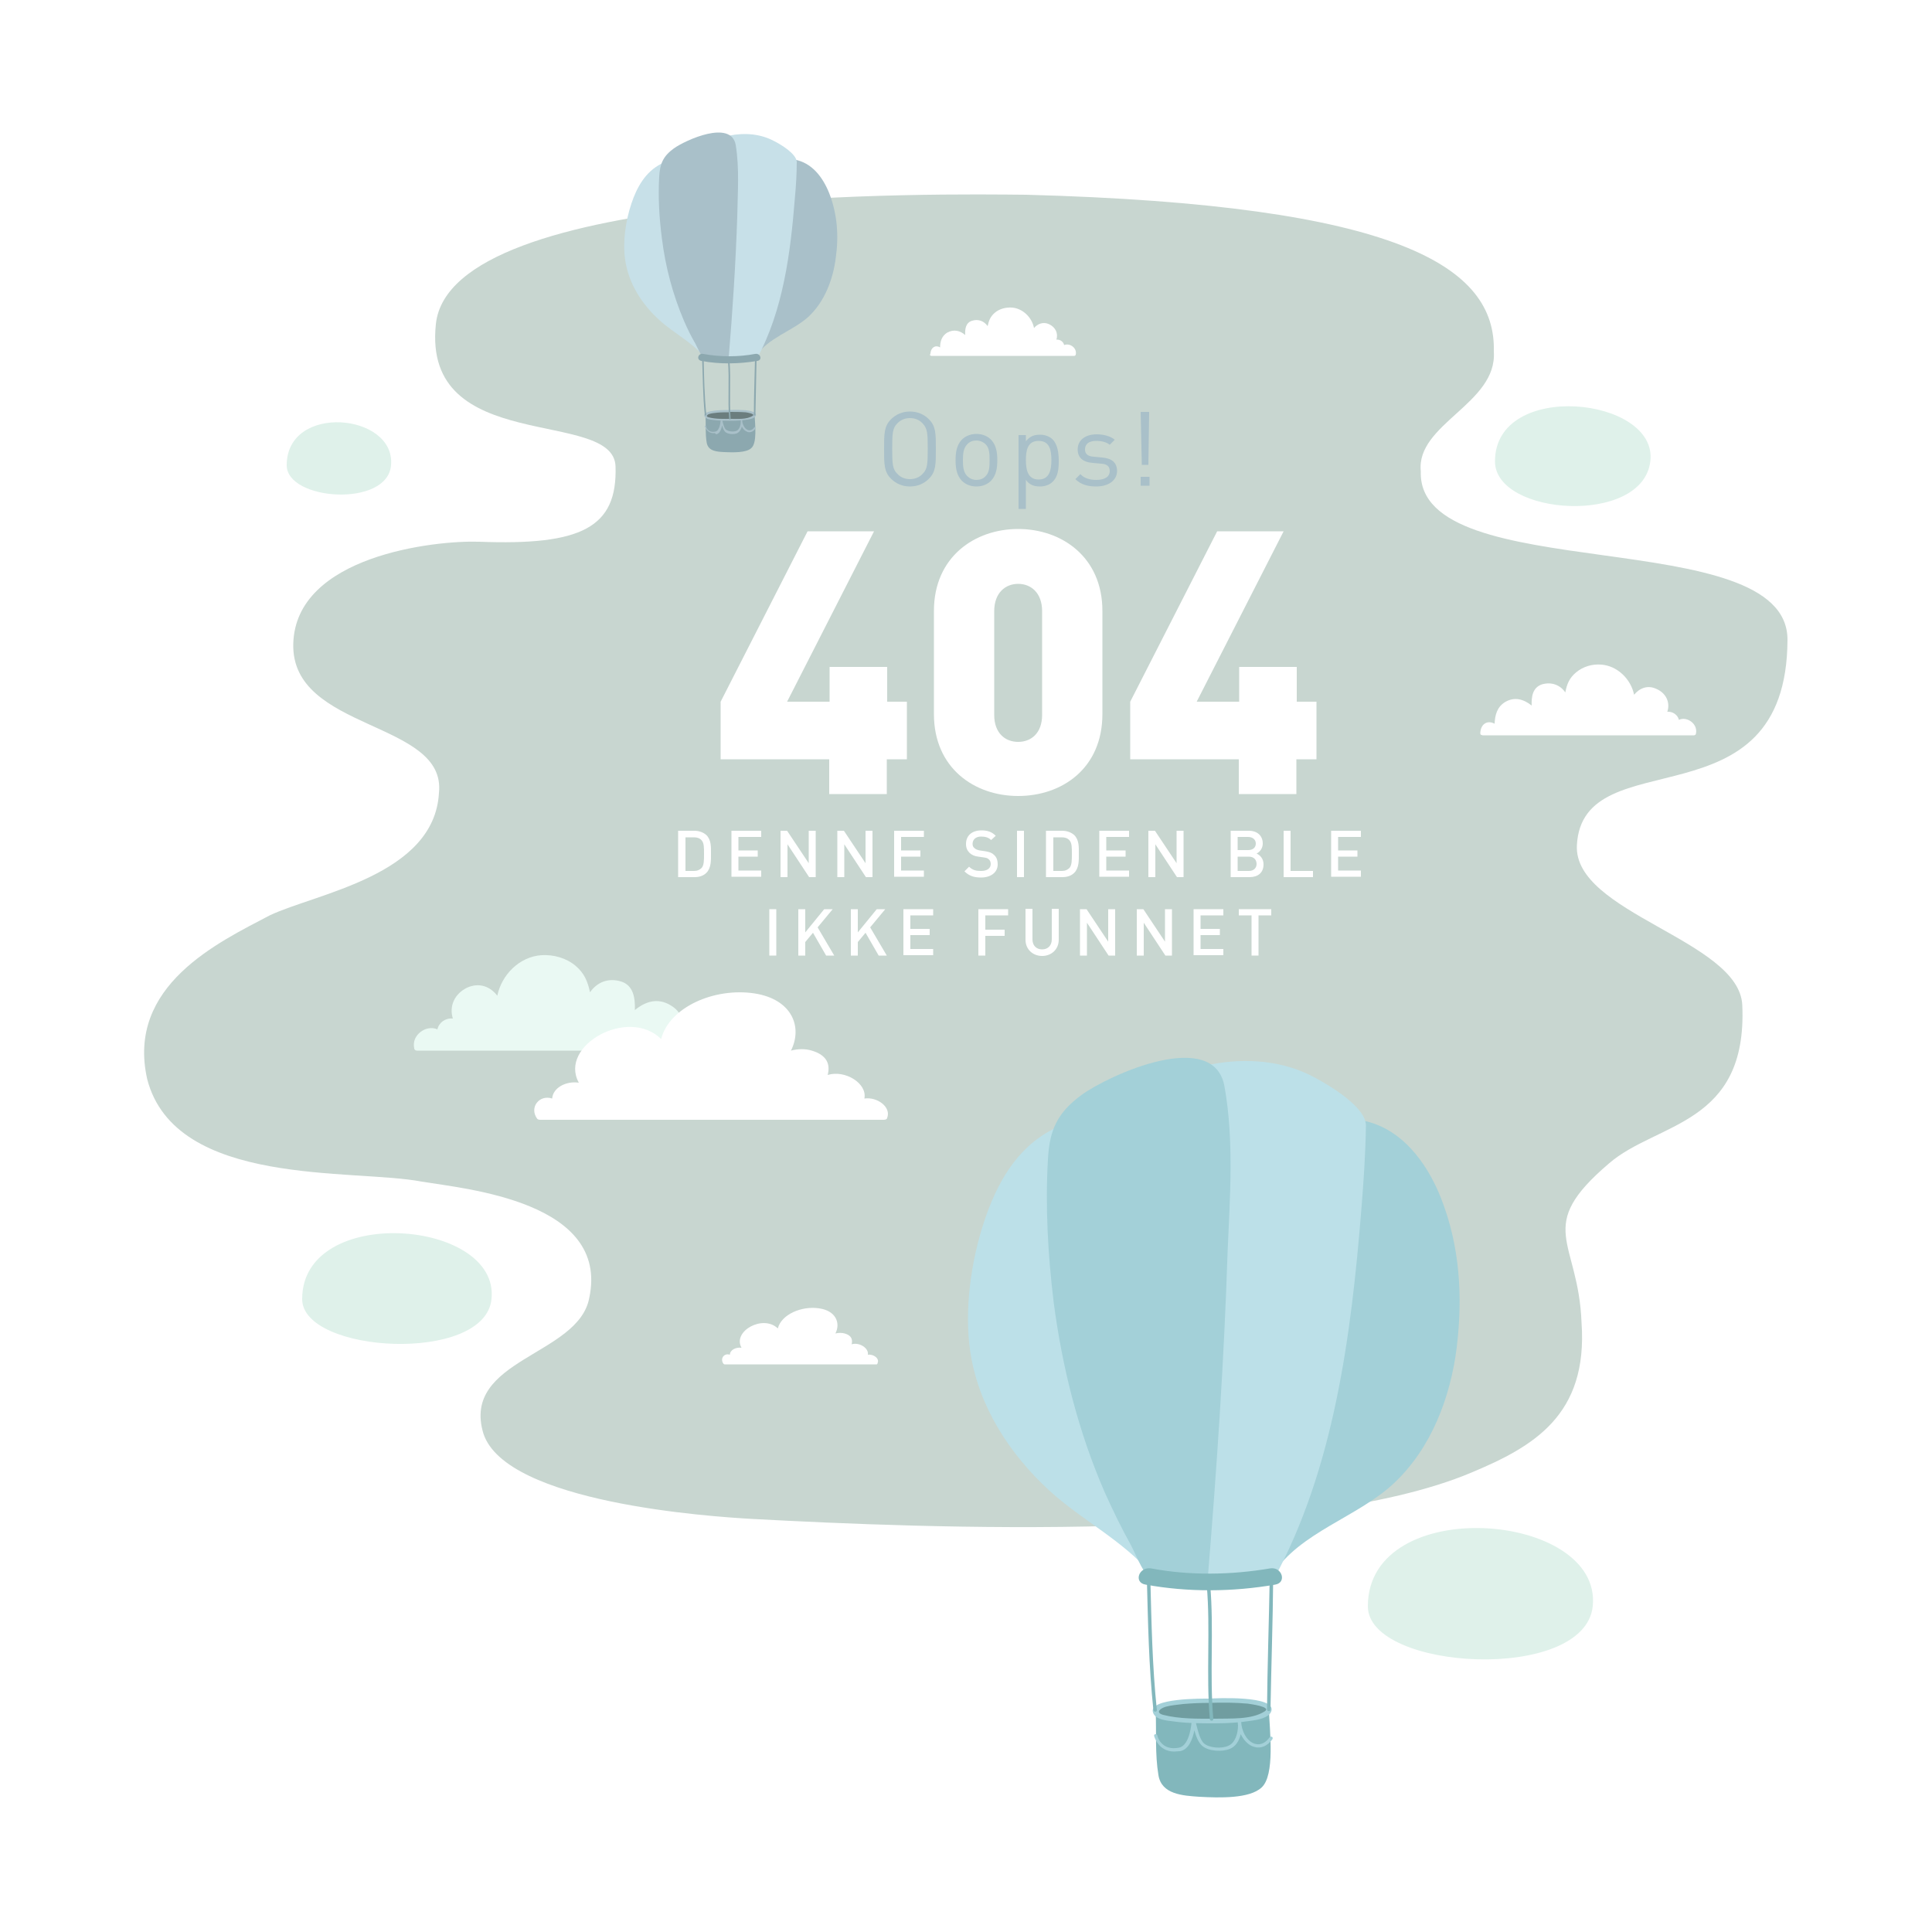
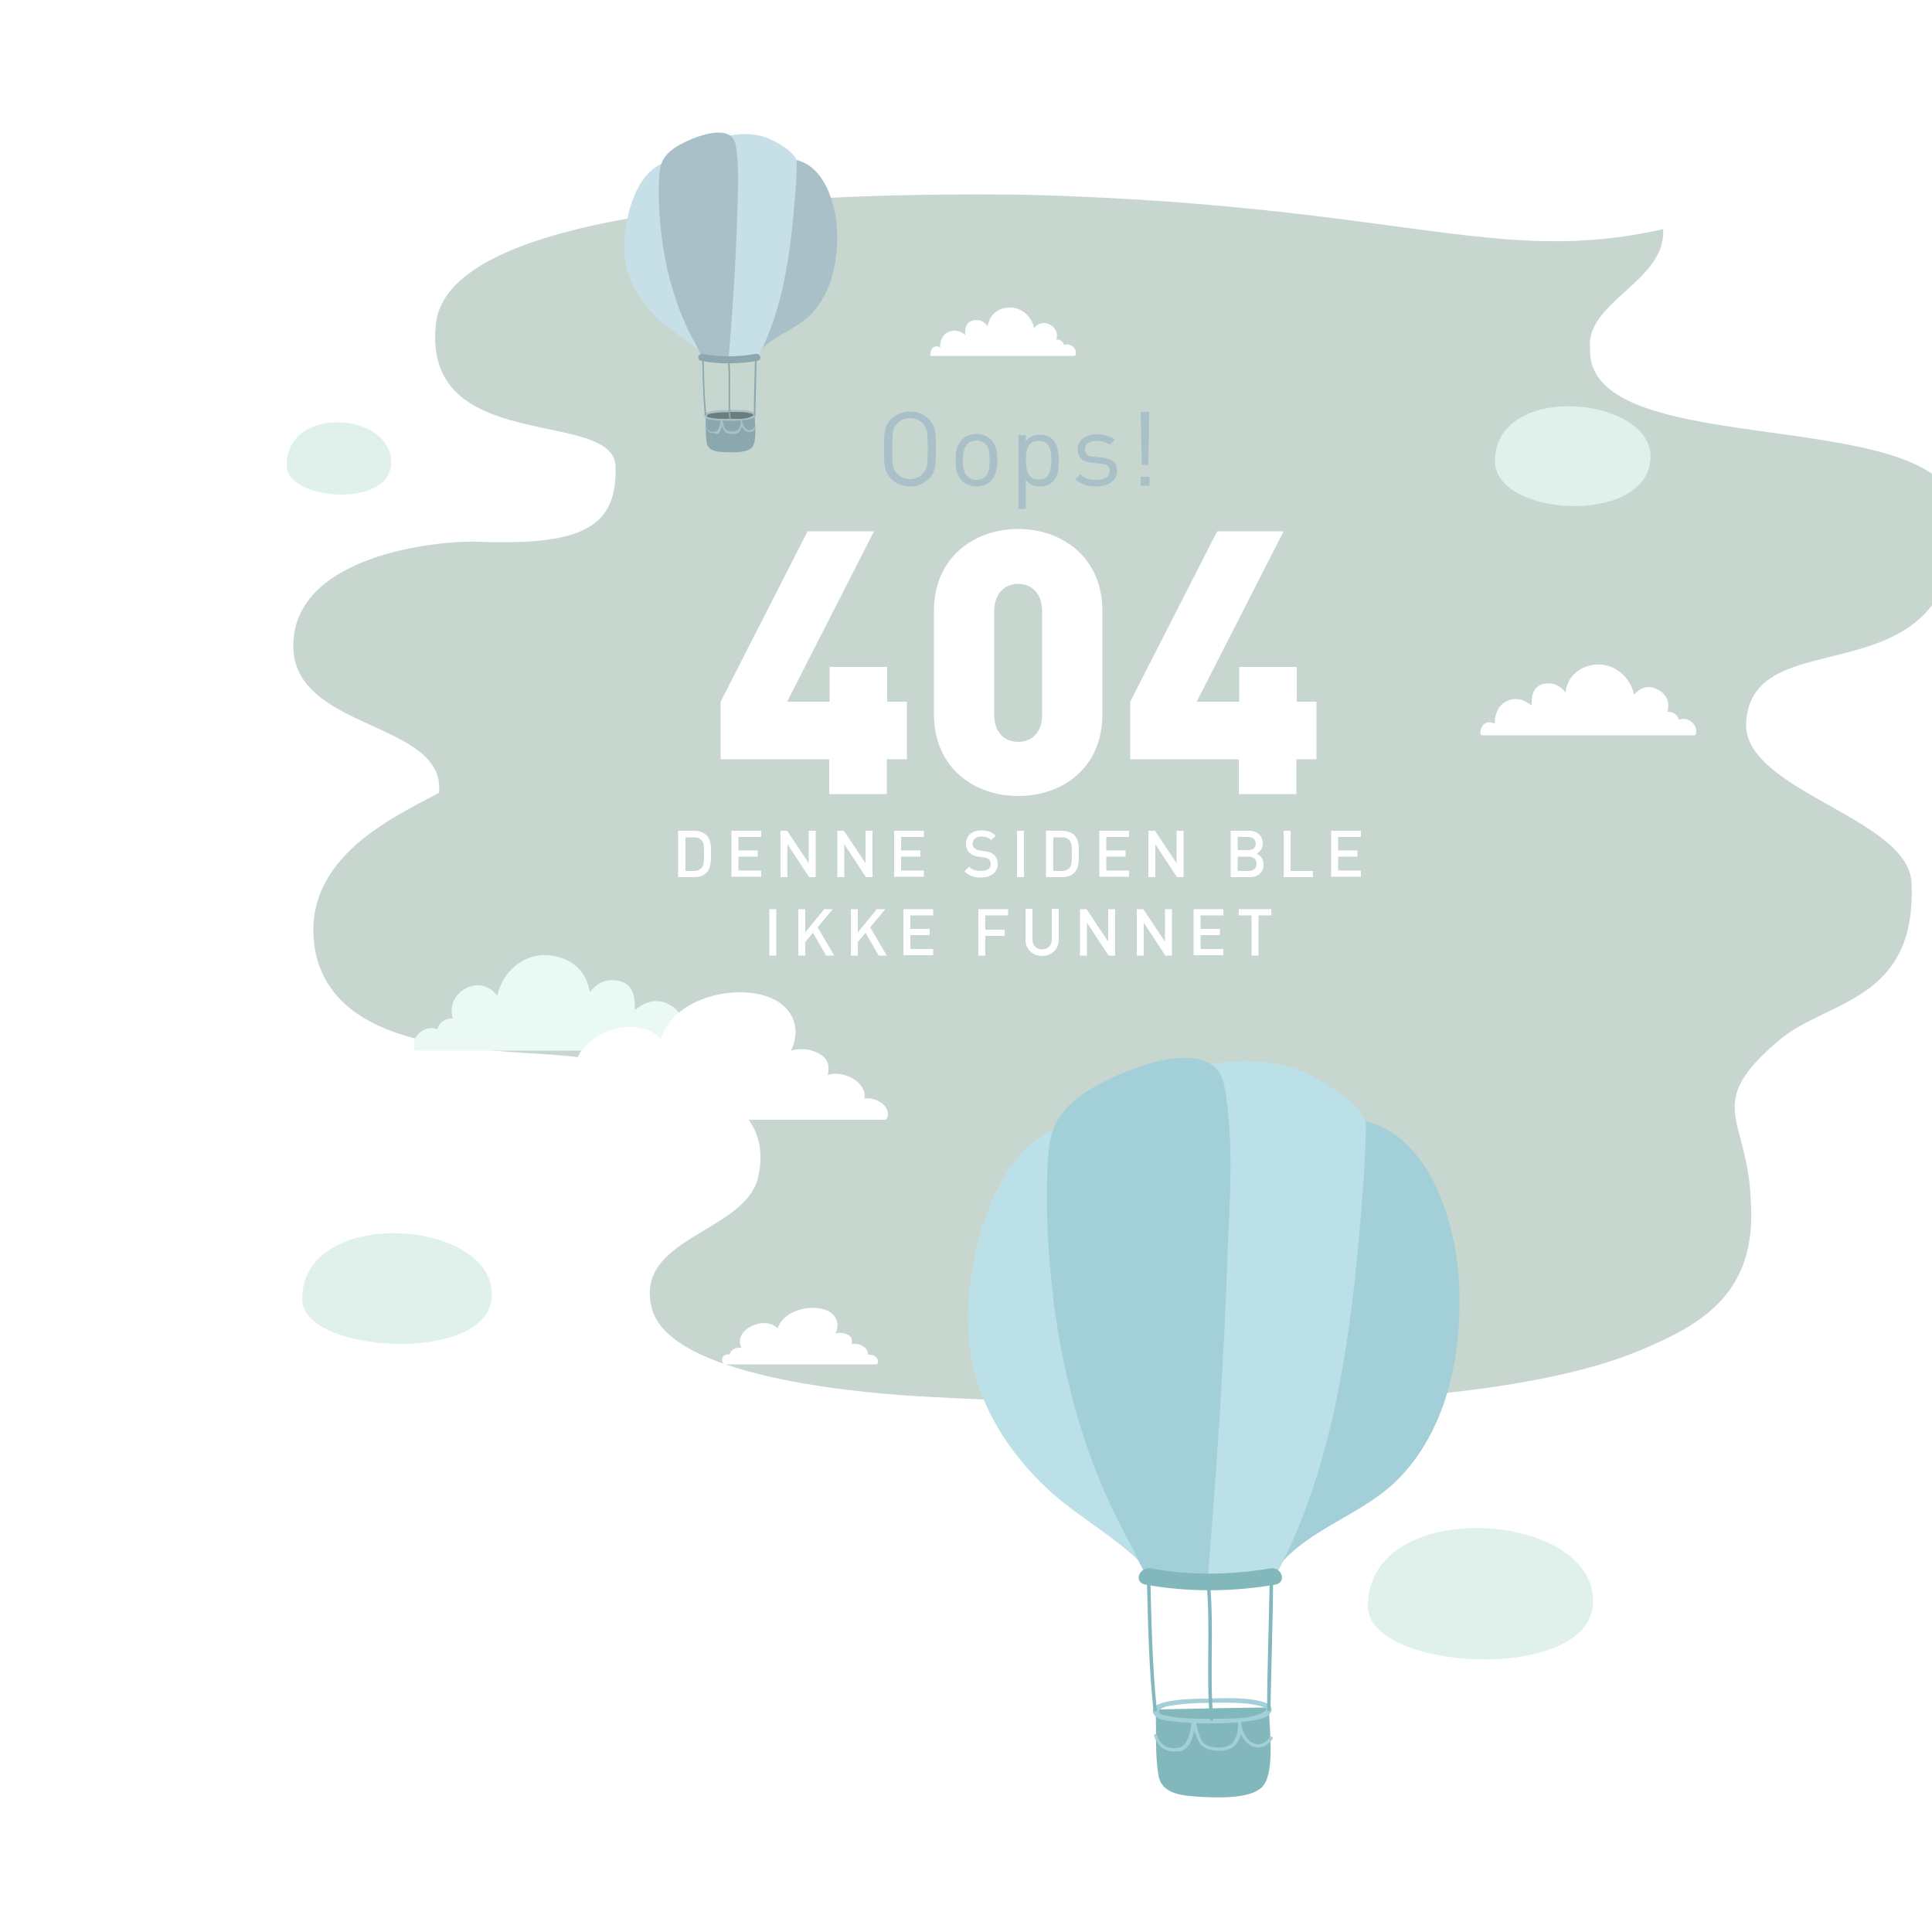
<svg xmlns="http://www.w3.org/2000/svg" version="1.1" x="0px" y="0px" viewBox="0 0 500 500" style="enable-background:new 0 0 500 500;" xml:space="preserve">
  <style type="text/css">
	.st0{fill:#FFFFFF;}
	.st1{fill:#C8D6D0;}
	.st2{fill:#EAF9F3;}
	.st3{fill:#DFF1EA;}
	.st4{fill:#82B7BC;}
	.st5{fill:#A3D0D8;}
	.st6{fill:#709DA0;}
	.st7{fill:#BCE0E8;}
	.st8{fill:#8CA8AF;}
	.st9{fill:#A9C0C9;}
	.st10{fill:#6B7D7E;}
	.st11{fill:#C7E0E8;}
</style>
  <g id="BACKGROUND">
    <rect x="0" class="st0" width="500" height="500" />
  </g>
  <g id="OBJECTS">
    <g>
      <g>
-         <path class="st1" d="M265.6,50.4c-21.1-0.2-149.1-2.2-152.8,33.5c-3.6,34.1,46,21.6,46.5,36.8c0.5,15.9-8.9,20.5-35.3,19.5     c-11.4-0.4-47.5,3.6-48.1,26.4c-0.6,22.7,39.7,19.8,37.7,38.6c-1.2,21.4-31.8,26-43.8,31.7c-13.1,6.9-37.2,18.1-31.7,42.4     c7.3,28.1,53.6,23.1,71,26.5c11.6,1.9,48.7,5.2,43.4,30.1c-2.8,15-33.2,15.8-27.4,35.1c5.9,18,58.9,21.5,69.6,22.1     c44.6,2.4,142.5,6.4,186.1-12c16-6.7,30.2-14.8,28.5-38.8c-0.8-21.5-12.4-24.6,7.1-41.2c12.3-10.7,35.9-9.8,34.5-41     c-0.8-16.8-43.8-23.8-42.8-41.4c1.5-27.6,54.3-4.2,54.5-53.1c0.1-30.5-95.9-13.4-94.9-43.6c-1.3-12.3,19.8-17.5,18.9-31     C387.2,69.1,362.3,53,265.6,50.4z" />
+         <path class="st1" d="M265.6,50.4c-21.1-0.2-149.1-2.2-152.8,33.5c-3.6,34.1,46,21.6,46.5,36.8c0.5,15.9-8.9,20.5-35.3,19.5     c-11.4-0.4-47.5,3.6-48.1,26.4c-0.6,22.7,39.7,19.8,37.7,38.6c-13.1,6.9-37.2,18.1-31.7,42.4     c7.3,28.1,53.6,23.1,71,26.5c11.6,1.9,48.7,5.2,43.4,30.1c-2.8,15-33.2,15.8-27.4,35.1c5.9,18,58.9,21.5,69.6,22.1     c44.6,2.4,142.5,6.4,186.1-12c16-6.7,30.2-14.8,28.5-38.8c-0.8-21.5-12.4-24.6,7.1-41.2c12.3-10.7,35.9-9.8,34.5-41     c-0.8-16.8-43.8-23.8-42.8-41.4c1.5-27.6,54.3-4.2,54.5-53.1c0.1-30.5-95.9-13.4-94.9-43.6c-1.3-12.3,19.8-17.5,18.9-31     C387.2,69.1,362.3,53,265.6,50.4z" />
      </g>
      <path class="st2" d="M181.8,271.8c-0.1,0.1-0.2,0.1-0.4,0.1c-24.5,0-49,0-73.5,0c-0.3,0-0.7-0.2-0.7-0.6c-0.8-3.5,3.2-6.2,6-4.9    c0.4-1.8,2.1-3,4-2.8c-1-3.2,0.4-6.4,3.7-8c3.1-1.4,6-0.3,7.8,2.1c1.1-5.4,5.7-10.1,11.4-10.5c3.1-0.2,6.4,0.7,8.8,2.7    c2.4,2,3.2,4.2,3.8,6.9c1.8-2.6,4.7-3.8,8-2.8c3.3,1,3.7,4.4,3.6,7.4c2.7-2.2,5.9-3.3,9.3-1.2c2.9,1.7,3.5,4.5,3.6,7.5    c2.4-1.4,4.8,0,5,3.2C182.2,271.5,182.1,271.7,181.8,271.8z" />
      <path class="st3" d="M386.9,119.4c0,14.1,38.2,16.7,40.2,0C429.2,102.7,386.9,98.2,386.9,119.4z" />
      <path class="st3" d="M78.2,336.2c0,14.1,47.3,16.8,49,0C129.4,315.5,78.2,311.5,78.2,336.2z" />
      <path class="st3" d="M354,415.7c0,16.7,56.1,19.9,58.2,0C414.7,391.1,354,386.4,354,415.7z" />
      <path class="st3" d="M74.2,120.4c0,9.2,26.1,11,27,0C102.4,106.9,74.2,104.3,74.2,120.4z" />
      <path class="st0" d="M223.7,284.3c0.8-3.9-5-7.5-9.5-6.1c0.7-2.7-0.1-5.1-4.1-6.3c-1.6-0.5-3.6-0.5-5.4,0    c3.1-6.2,0.2-13.3-9.4-14.8c-10.5-1.6-22.1,3.6-24.2,11.8c-8.5-8.4-26.6,1.7-21.3,11.3c-3.3-0.5-6.7,1.3-6.9,4.1    c-3.3-1.1-6,2.3-3.9,5.2c0.1,0.2,0.5,0.3,0.8,0.3c29.7,0,59.3,0,89,0c0.2,0,0.4-0.1,0.5-0.1c0.1-0.1,0.3-0.2,0.3-0.4    C230.7,286.5,227,283.8,223.7,284.3z" />
      <path class="st0" d="M224.6,350.6c0.3-1.7-2.2-3.3-4.2-2.7c0.3-1.2,0-2.3-1.8-2.8c-0.7-0.2-1.6-0.2-2.4,0c1.4-2.7,0.1-5.9-4.2-6.5    c-4.6-0.7-9.8,1.6-10.7,5.2c-3.8-3.7-11.8,0.7-9.4,5c-1.5-0.2-3,0.6-3,1.8c-1.5-0.5-2.6,1-1.7,2.3c0.1,0.1,0.2,0.2,0.3,0.2    c13.1,0,26.2,0,39.3,0c0.1,0,0.2,0,0.2-0.1c0.1,0,0.1-0.1,0.1-0.2C227.7,351.6,226.1,350.4,224.6,350.6z" />
      <path class="st0" d="M383.4,190.2c0.1,0,0.2,0.1,0.3,0.1c18.2,0,36.5,0,54.7,0c0.2,0,0.5-0.2,0.5-0.4c0.6-2.6-2.4-4.6-4.4-3.6    c-0.3-1.3-1.6-2.2-3-2.1c0.8-2.4-0.3-4.8-2.8-5.9c-2.3-1.1-4.4-0.2-5.8,1.5c-0.8-4-4.3-7.5-8.5-7.8c-2.3-0.2-4.7,0.5-6.5,2    c-1.8,1.5-2.4,3.1-2.8,5.2c-1.3-1.9-3.5-2.8-6-2.1c-2.5,0.8-2.8,3.3-2.7,5.5c-2-1.6-4.4-2.4-6.9-0.9c-2.1,1.3-2.6,3.4-2.7,5.6    c-1.8-1-3.6,0-3.7,2.4C383.1,190,383.2,190.2,383.4,190.2z" />
      <path class="st0" d="M240.8,92c0.1,0,0.1,0.1,0.2,0.1c12.3,0,24.6,0,37,0c0.2,0,0.3-0.1,0.4-0.3c0.4-1.8-1.6-3.1-3-2.5    c-0.2-0.9-1.1-1.5-2-1.4c0.5-1.6-0.2-3.2-1.9-4c-1.5-0.7-3-0.1-3.9,1c-0.5-2.7-2.9-5.1-5.7-5.3c-1.6-0.1-3.2,0.3-4.4,1.3    c-1.2,1-1.6,2.1-1.9,3.5c-0.9-1.3-2.4-1.9-4-1.4c-1.7,0.5-1.9,2.2-1.8,3.7c-1.3-1.1-2.9-1.6-4.7-0.6c-1.4,0.9-1.8,2.3-1.8,3.8    c-1.2-0.7-2.4,0-2.5,1.6C240.6,91.9,240.7,92,240.8,92z" />
      <g>
        <path class="st4" d="M328.4,442.7c0-0.1-0.1-0.3-0.1-0.4c-0.1-0.2-0.3-0.4-0.6-0.4c-9.3,0.1-18.6,0.3-27.9,0.5     c-0.4,0-0.7,0.3-0.7,0.7c0.2,5.4-0.2,10.9,0.7,16.3c0.8,5,6.3,5.3,10.5,5.6c5.4,0.3,13.1,0.5,16.2-2.4     C330,459.4,328.6,448,328.4,442.7z" />
        <g>
          <path class="st5" d="M303.9,453.3c-4.2,0-5.2-4-5.2-4c-0.1-0.2,0.1-0.5,0.3-0.5c0.2,0,0.5,0.1,0.5,0.3c0,0.2,1,4.1,5.6,3.2      c3-0.6,3.3-6.9,3.3-7c0-0.2,0.2-0.4,0.4-0.4c0.2,0,0.4,0.1,0.5,0.3c0.1,0.3,0.2,0.6,0.3,1.1c0.4,1.5,0.9,3.9,2,4.9      c1.4,1.2,4.6,1.4,6.3,0.6c1.7-0.7,2.5-3.1,2.5-5.3c0-0.3-0.1-0.6-0.1-1c0-0.2,0.2-0.4,0.4-0.4c0.2,0,0.4,0.1,0.5,0.4      c0,0.3,0.1,0.6,0.1,1c0.4,2.3,1.7,4.3,3.5,4.8c1.4,0.4,2.7-0.2,3.8-1.7c0.1-0.2,0.4-0.2,0.6-0.1c0.2,0.1,0.2,0.4,0.1,0.6      c-1.3,1.8-3,2.5-4.7,2c-1.5-0.4-2.7-1.7-3.5-3.3c-0.4,1.7-1.3,3.2-2.8,3.8c-1.9,0.8-5.5,0.7-7.2-0.8c-1-0.9-1.6-2.5-2-4      c-0.4,2.1-1.4,5-3.7,5.4C304.8,453.2,304.3,453.3,303.9,453.3z" />
        </g>
        <g>
-           <path class="st6" d="M313.1,440.1c-3,0-13,0.1-14.1,2.4c-1.5,3.2,14.9,2.9,18,2.8C332,444.9,333.7,439.4,313.1,440.1z" />
-         </g>
+           </g>
        <g>
          <path class="st5" d="M313.1,439.6c-1.7,0-16-0.2-14.7,3.6c0.6,1.9,3.7,2.1,5.3,2.3c3.5,0.5,7.2,0.5,10.8,0.5      c3.2,0,6.3-0.2,9.5-0.7c1.4-0.2,4.4-0.7,5-2.4C330.5,438.7,314.2,439.5,313.1,439.6c-0.7,0-0.7,1.2,0,1.1      c3.3-0.1,6.5-0.1,9.8,0.2c0.6,0.1,6.3,0.8,4.4,2c-3.4,2.2-8.9,1.8-12.9,1.9c-4.4,0-9.1,0.1-13.4-1c-2.1-0.6-0.7-1.7,0.7-2.1      c1.4-0.4,3-0.5,4.5-0.7c2.3-0.2,4.6-0.3,6.9-0.3C313.8,440.7,313.8,439.6,313.1,439.6z" />
        </g>
        <g>
          <g>
            <path class="st4" d="M328.6,408.5c-0.2,11.3-0.6,22.6-0.7,33.9c0,0.6,0.9,0.6,0.9,0c0.2-11.3,0.6-22.6,0.7-33.9       C329.5,407.9,328.6,407.9,328.6,408.5L328.6,408.5z" />
          </g>
          <g>
            <path class="st4" d="M296.8,408.3c0.3,11.5,0.5,22.9,1.7,34.3c0.1,0.5,0.9,0.5,0.9,0c-1.2-11.4-1.4-22.8-1.7-34.3       C297.7,407.7,296.8,407.7,296.8,408.3L296.8,408.3z" />
          </g>
          <g>
            <path class="st4" d="M312.3,410.2c1,11.5-0.2,23.1,0.8,34.7c0,0.5,0.9,0.6,0.9,0c-1-11.5,0.2-23.1-0.8-34.7       C313.2,409.6,312.3,409.6,312.3,410.2L312.3,410.2z" />
          </g>
        </g>
        <path class="st5" d="M372.9,310c-3.6-9.1-10.3-18.3-20.7-20.1c-0.1,0-0.2,0-0.2,0c-0.1,0-0.1,0-0.2,0c-7.8-0.8-12.3,7-15,12.9     c-4.9,10.7-7.1,22.7-9,34.3c-3.8,22.7-7.7,47.5-1.1,70c0.4,1.2,2,1.4,2.7,0.3c7.1-10.9,21.8-14.7,31.2-23.4     c9.8-9.1,14.8-22.4,16.4-35.3C378.6,335.4,377.8,322.4,372.9,310z" />
        <path class="st7" d="M295.5,346.6c-3.5-18.7-11.6-37.3-21-53.8c-0.3-0.6-0.9-0.8-1.4-0.7c-0.2,0-0.4,0.1-0.7,0.2     c-9.5,4.9-14.5,14.2-17.7,23.8c-3.4,10.3-5.2,22.9-3.6,33.7c2.1,14,10,26.3,20.4,35.9c8.5,7.8,19.1,12.9,26.7,21.9     c0.8,1,2.5,0.2,2.5-1C300.6,386.5,299.1,366.3,295.5,346.6z" />
        <path class="st7" d="M340.5,279c-8.3-4.6-18.1-5.3-27.3-3.5c-0.6,0.1-0.9,0.5-1,0.9c-5.6,8-6.4,19.1-7.2,28.4     c-1.3,14.6-0.9,29.4-0.3,44.1c0.9,19.8,2.5,39.6,5.1,59.2c0.1,0.8,0.6,1.4,1.5,1.4c5.7,0,11.3,0,17,0c0.5,0,1-0.3,1.3-0.7     c15.7-28.8,20.1-63.4,22.7-95.6c0.6-7.3,1.1-14.7,1.2-22C353.4,286.4,344,280.9,340.5,279z" />
        <path class="st5" d="M316.9,281.2c-2.7-15.3-29.7-3.1-36.9,2.1c-6.6,4.8-8.4,9.4-8.8,16.8c-0.7,12.3,0,24.7,1.5,37     c2.2,16.8,6.4,33.5,13.2,49.1c2.1,4.7,4.4,9.4,6.9,13.9c1.1,2.1,3.6,8.6,6.1,9.3c3.6,1,8.5,0.1,12.2,0.1c0.7,0,1.2-0.4,1.4-1     c0.1-0.1,0.1-0.3,0.1-0.5c2.3-28,4.2-56,5.1-84C318.3,310,319.4,295.1,316.9,281.2z" />
        <g>
          <path class="st4" d="M296.5,410.1c11,2,22.5,1.9,33.5,0c3.1-0.5,1.8-4.7-1.3-4.2c-10,1.7-20.8,1.9-30.8,0      C294.7,405.4,293.3,409.6,296.5,410.1L296.5,410.1z" />
        </g>
      </g>
      <g>
        <path class="st8" d="M195.3,107.5c0-0.1,0-0.1,0-0.2c0-0.1-0.1-0.2-0.3-0.2c-4,0.1-8.1,0.1-12.1,0.2c-0.2,0-0.3,0.1-0.3,0.3     c0.1,2.3-0.1,4.7,0.3,7c0.4,2.2,2.7,2.3,4.5,2.4c2.3,0.1,5.7,0.2,7-1C196,114.7,195.4,109.8,195.3,107.5z" />
        <g>
          <path class="st9" d="M184.7,112.1c-1.8,0-2.2-1.7-2.3-1.7c0-0.1,0-0.2,0.1-0.2c0.1,0,0.2,0,0.2,0.1c0,0.1,0.4,1.8,2.4,1.4      c1.3-0.2,1.4-3,1.4-3c0-0.1,0.1-0.2,0.2-0.2c0.1,0,0.2,0,0.2,0.1c0,0.1,0.1,0.3,0.1,0.5c0.2,0.7,0.4,1.7,0.9,2.1      c0.6,0.5,2,0.6,2.7,0.3c0.7-0.3,1.1-1.3,1.1-2.3c0-0.1,0-0.3,0-0.4c0-0.1,0.1-0.2,0.2-0.2c0.1,0,0.2,0.1,0.2,0.2      c0,0.1,0,0.3,0,0.4c0.2,1,0.8,1.9,1.5,2.1c0.6,0.2,1.2-0.1,1.6-0.7c0.1-0.1,0.2-0.1,0.3,0c0.1,0.1,0.1,0.2,0,0.3      c-0.5,0.8-1.3,1.1-2,0.9c-0.6-0.2-1.2-0.7-1.5-1.4c-0.2,0.7-0.6,1.4-1.2,1.7c-0.8,0.4-2.4,0.3-3.1-0.3c-0.4-0.4-0.7-1.1-0.8-1.7      c-0.2,0.9-0.6,2.2-1.6,2.3C185.1,112,184.9,112.1,184.7,112.1z" />
        </g>
        <g>
          <path class="st10" d="M188.7,106.4c-1.3,0-5.6,0.1-6.1,1c-0.6,1.4,6.4,1.3,7.8,1.2C196.9,108.4,197.6,106,188.7,106.4z" />
        </g>
        <g>
          <path class="st9" d="M188.7,106.1c-0.7,0-7-0.1-6.4,1.6c0.3,0.8,1.6,0.9,2.3,1c1.5,0.2,3.1,0.2,4.7,0.2c1.4,0,2.7-0.1,4.1-0.3      c0.6-0.1,1.9-0.3,2.2-1C196.2,105.7,189.2,106.1,188.7,106.1c-0.3,0-0.3,0.5,0,0.5c1.4,0,2.8,0,4.2,0.1c0.2,0,2.7,0.4,1.9,0.9      c-1.5,1-3.9,0.8-5.6,0.8c-1.9,0-3.9,0.1-5.8-0.4c-0.9-0.2-0.3-0.8,0.3-0.9c0.6-0.2,1.3-0.2,1.9-0.3c1-0.1,2-0.1,3-0.1      C189,106.6,189,106.1,188.7,106.1z" />
        </g>
        <g>
          <g>
            <path class="st8" d="M195.4,92.7c-0.1,4.9-0.3,9.8-0.3,14.7c0,0.2,0.4,0.2,0.4,0c0.1-4.9,0.2-9.8,0.3-14.7       C195.8,92.4,195.4,92.4,195.4,92.7L195.4,92.7z" />
          </g>
          <g>
            <path class="st8" d="M181.7,92.6c0.2,5,0.2,9.9,0.7,14.8c0,0.2,0.4,0.2,0.4,0c-0.5-4.9-0.6-9.9-0.7-14.8       C182,92.3,181.6,92.3,181.7,92.6L181.7,92.6z" />
          </g>
          <g>
            <path class="st8" d="M188.4,93.4c0.4,5-0.1,10,0.3,15c0,0.2,0.4,0.2,0.4,0c-0.4-5,0.1-10-0.3-15       C188.7,93.2,188.3,93.2,188.4,93.4L188.4,93.4z" />
          </g>
        </g>
        <path class="st9" d="M214.6,50c-1.6-4-4.4-7.9-9-8.7c0,0-0.1,0-0.1,0c0,0,0,0-0.1,0c-3.4-0.3-5.3,3-6.5,5.6     c-2.1,4.6-3.1,9.8-3.9,14.8c-1.6,9.8-3.3,20.6-0.5,30.3c0.2,0.5,0.9,0.6,1.2,0.1c3.1-4.7,9.4-6.4,13.5-10.1     c4.2-3.9,6.4-9.7,7.1-15.3C217.1,61,216.7,55.4,214.6,50z" />
        <path class="st11" d="M181.1,65.9c-1.5-8.1-5-16.2-9.1-23.3c-0.1-0.2-0.4-0.3-0.6-0.3c-0.1,0-0.2,0-0.3,0.1     c-4.1,2.1-6.3,6.1-7.7,10.3c-1.5,4.5-2.3,9.9-1.6,14.6c0.9,6.1,4.3,11.4,8.8,15.5c3.7,3.4,8.3,5.6,11.6,9.5     c0.4,0.4,1.1,0.1,1.1-0.4C183.3,83.1,182.6,74.4,181.1,65.9z" />
        <path class="st11" d="M200.5,36.6c-3.6-2-7.8-2.3-11.8-1.5c-0.2,0-0.4,0.2-0.4,0.4c-2.4,3.4-2.8,8.3-3.1,12.3     c-0.6,6.3-0.4,12.8-0.1,19.1c0.4,8.6,1.1,17.1,2.2,25.6c0,0.3,0.3,0.6,0.6,0.6c2.5,0,4.9,0,7.4,0c0.2,0,0.4-0.1,0.6-0.3     c6.8-12.5,8.7-27.5,9.8-41.4c0.3-3.2,0.5-6.4,0.5-9.5C206.1,39.8,202.1,37.4,200.5,36.6z" />
        <path class="st9" d="M190.4,37.5c-1.2-6.6-12.9-1.3-16,0.9c-2.9,2.1-3.6,4.1-3.8,7.3c-0.3,5.3,0,10.7,0.7,16     c0.9,7.3,2.8,14.5,5.7,21.3c0.9,2.1,1.9,4.1,3,6c0.5,0.9,1.6,3.7,2.6,4c1.6,0.4,3.7,0,5.3,0c0.3,0,0.5-0.2,0.6-0.4     c0-0.1,0-0.1,0.1-0.2c1-12.1,1.8-24.2,2.2-36.4C190.9,50,191.4,43.6,190.4,37.5z" />
        <g>
          <path class="st8" d="M181.5,93.4c4.7,0.9,9.8,0.8,14.5,0c1.4-0.2,0.8-2.1-0.6-1.8c-4.3,0.8-9,0.8-13.4,0      C180.7,91.3,180.1,93.1,181.5,93.4L181.5,93.4z" />
        </g>
      </g>
      <g>
        <path class="st0" d="M182.8,225.9c-0.8,0.8-1.9,1.1-3.1,1.1h-4.2v-12h4.2c1.2,0,2.3,0.4,3.1,1.1c1.3,1.3,1.2,3.1,1.2,4.8     S184.1,224.6,182.8,225.9z M181.6,217.5c-0.5-0.6-1.2-0.8-2-0.8h-2.2v8.7h2.2c0.9,0,1.5-0.3,2-0.8c0.6-0.7,0.6-2,0.6-3.6     C182.2,219.3,182.2,218.2,181.6,217.5z" />
        <path class="st0" d="M189.3,227v-12h7.7v1.6h-5.9v3.5h5v1.6h-5v3.6h5.9v1.6H189.3z" />
        <path class="st0" d="M209.4,227l-5.6-8.5v8.5H202v-12h1.7l5.6,8.4V215h1.8v12H209.4z" />
        <path class="st0" d="M224.1,227l-5.6-8.5v8.5h-1.8v-12h1.7l5.6,8.4V215h1.8v12H224.1z" />
        <path class="st0" d="M231.4,227v-12h7.7v1.6h-5.9v3.5h5v1.6h-5v3.6h5.9v1.6H231.4z" />
        <path class="st0" d="M253.9,227.1c-1.8,0-3.1-0.4-4.3-1.6l1.2-1.2c0.9,0.9,1.8,1.1,3.1,1.1c1.6,0,2.5-0.7,2.5-1.8     c0-0.5-0.2-1-0.5-1.2c-0.3-0.3-0.6-0.4-1.3-0.5l-1.4-0.2c-1-0.1-1.8-0.5-2.3-1c-0.6-0.6-0.9-1.3-0.9-2.3c0-2.1,1.5-3.5,4-3.5     c1.6,0,2.7,0.4,3.7,1.4l-1.2,1.1c-0.7-0.7-1.6-0.9-2.6-0.9c-1.4,0-2.2,0.8-2.2,1.9c0,0.4,0.1,0.8,0.5,1.1     c0.3,0.3,0.8,0.5,1.4,0.6l1.4,0.2c1.1,0.2,1.7,0.4,2.2,0.9c0.7,0.6,1,1.4,1,2.5C258.2,225.8,256.4,227.1,253.9,227.1z" />
        <path class="st0" d="M263.2,227v-12h1.8v12H263.2z" />
        <path class="st0" d="M278,225.9c-0.8,0.8-1.9,1.1-3.1,1.1h-4.2v-12h4.2c1.2,0,2.3,0.4,3.1,1.1c1.3,1.3,1.2,3.1,1.2,4.8     S279.3,224.6,278,225.9z M276.8,217.5c-0.5-0.6-1.2-0.8-2-0.8h-2.2v8.7h2.2c0.9,0,1.5-0.3,2-0.8c0.6-0.7,0.6-2,0.6-3.6     C277.4,219.3,277.4,218.2,276.8,217.5z" />
        <path class="st0" d="M284.5,227v-12h7.7v1.6h-5.9v3.5h5v1.6h-5v3.6h5.9v1.6H284.5z" />
        <path class="st0" d="M304.6,227l-5.6-8.5v8.5h-1.8v-12h1.7l5.6,8.4V215h1.8v12H304.6z" />
        <path class="st0" d="M323.4,227h-4.9v-12h4.7c2.2,0,3.6,1.3,3.6,3.3c0,1.3-0.8,2.2-1.6,2.6c0.9,0.4,1.8,1.3,1.8,2.8     C327,225.9,325.5,227,323.4,227z M323,216.6h-2.7v3.4h2.7c1.2,0,2-0.6,2-1.7C325,217.3,324.2,216.6,323,216.6z M323.2,221.7h-2.9     v3.7h2.9c1.3,0,2-0.8,2-1.8C325.2,222.5,324.5,221.7,323.2,221.7z" />
        <path class="st0" d="M332.2,227v-12h1.8v10.4h5.8v1.6H332.2z" />
        <path class="st0" d="M344.5,227v-12h7.7v1.6h-5.9v3.5h5v1.6h-5v3.6h5.9v1.6H344.5z" />
        <path class="st0" d="M199.1,247.3v-12h1.8v12H199.1z" />
        <path class="st0" d="M213.8,247.3l-3.4-5.9l-2,2.4v3.5h-1.8v-12h1.8v6l4.9-6h2.2l-3.9,4.7l4.3,7.3H213.8z" />
        <path class="st0" d="M227.4,247.3l-3.4-5.9l-2,2.4v3.5h-1.8v-12h1.8v6l4.9-6h2.2l-3.9,4.7l4.3,7.3H227.4z" />
        <path class="st0" d="M233.8,247.3v-12h7.7v1.6h-5.9v3.5h5v1.6h-5v3.6h5.9v1.6H233.8z" />
        <path class="st0" d="M255,236.9v3.7h5v1.6h-5v5.1h-1.8v-12h7.7v1.6H255z" />
        <path class="st0" d="M269.7,247.4c-2.4,0-4.3-1.7-4.3-4.2v-8h1.8v7.9c0,1.6,1,2.6,2.5,2.6c1.5,0,2.5-1,2.5-2.6v-7.9h1.8v8     C274,245.7,272.1,247.4,269.7,247.4z" />
        <path class="st0" d="M286.9,247.3l-5.6-8.5v8.5h-1.8v-12h1.7l5.6,8.4v-8.4h1.8v12H286.9z" />
        <path class="st0" d="M301.6,247.3l-5.6-8.5v8.5h-1.8v-12h1.7l5.6,8.4v-8.4h1.8v12H301.6z" />
        <path class="st0" d="M308.9,247.3v-12h7.7v1.6h-5.9v3.5h5v1.6h-5v3.6h5.9v1.6H308.9z" />
        <path class="st0" d="M325.7,236.9v10.4h-1.8v-10.4h-3.3v-1.6h8.4v1.6H325.7z" />
      </g>
      <g>
        <path class="st0" d="M229.5,196.5v9h-14.9v-9h-28.1v-14.9l22.5-44.1h17.2l-22.5,44.1h11v-9h14.9v9h5.1v14.9H229.5z" />
        <path class="st0" d="M263.5,206c-11.3,0-21.8-7.2-21.8-21.2v-26.7c0-14,10.6-21.2,21.8-21.2s21.8,7.2,21.8,21.2v26.7     C285.3,198.9,274.8,206,263.5,206z M269.7,158.2c0-4.8-2.9-7.1-6.2-7.1c-3.3,0-6.2,2.3-6.2,7.1V185c0,4.8,2.9,7,6.2,7     c3.3,0,6.2-2.2,6.2-7V158.2z" />
        <path class="st0" d="M335.5,196.5v9h-14.9v-9h-28.1v-14.9l22.5-44.1h17.2l-22.5,44.1h11v-9h14.9v9h5.1v14.9H335.5z" />
      </g>
      <g>
        <path class="st9" d="M240.4,123.9c-1.3,1.3-3,2-4.9,2s-3.6-0.7-4.9-2c-1.8-1.8-1.8-3.7-1.8-7.7c0-4,0-5.9,1.8-7.7     c1.3-1.3,3-2,4.9-2s3.6,0.7,4.9,2c1.8,1.8,1.8,3.7,1.8,7.7C242.2,120.2,242.2,122.1,240.4,123.9z M238.8,109.6     c-0.8-0.9-2-1.4-3.3-1.4c-1.3,0-2.5,0.5-3.3,1.4c-1.2,1.2-1.3,2.5-1.3,6.5s0.1,5.3,1.3,6.5c0.8,0.9,2,1.4,3.3,1.4     c1.3,0,2.5-0.5,3.3-1.4c1.2-1.2,1.3-2.5,1.3-6.5S240,110.9,238.8,109.6z" />
        <path class="st9" d="M256.5,124.4c-0.9,0.9-2.2,1.5-3.8,1.5c-1.6,0-2.9-0.6-3.8-1.5c-1.3-1.4-1.6-3.2-1.6-5.3s0.3-3.9,1.6-5.3     c0.9-0.9,2.2-1.5,3.8-1.5c1.6,0,2.9,0.6,3.8,1.5c1.3,1.4,1.6,3.2,1.6,5.3S257.8,123,256.5,124.4z M255.1,115     c-0.6-0.6-1.5-1-2.4-1c-0.9,0-1.8,0.3-2.4,1c-1,1-1.1,2.6-1.1,4.1s0.1,3.1,1.1,4.1c0.6,0.6,1.4,1,2.4,1c0.9,0,1.8-0.3,2.4-1     c1-1,1-2.6,1-4.1S256.1,116,255.1,115z" />
        <path class="st9" d="M272.4,124.7c-0.7,0.7-1.9,1.2-3.2,1.2c-1.4,0-2.7-0.3-3.7-1.7v7.5h-1.9v-19.1h1.9v1.6     c1.1-1.4,2.3-1.7,3.7-1.7c1.3,0,2.5,0.5,3.2,1.2c1.3,1.3,1.6,3.5,1.6,5.6S273.8,123.4,272.4,124.7z M268.8,114.1     c-2.9,0-3.3,2.5-3.3,5s0.5,5,3.3,5s3.3-2.5,3.3-5S271.7,114.1,268.8,114.1z" />
        <path class="st9" d="M283.7,125.9c-2.2,0-4-0.5-5.4-1.9l1.3-1.3c1,1.1,2.5,1.5,4.1,1.5c2.2,0,3.5-0.8,3.5-2.3     c0-1.2-0.7-1.8-2.2-1.9l-2.2-0.2c-2.6-0.2-3.9-1.4-3.9-3.5c0-2.4,2-3.9,4.9-3.9c1.9,0,3.6,0.5,4.7,1.4l-1.3,1.3     c-0.9-0.7-2.1-1-3.5-1c-1.9,0-2.9,0.8-2.9,2.2c0,1.1,0.6,1.8,2.3,1.9l2.1,0.2c2.3,0.2,3.9,1.1,3.9,3.6     C289,124.4,286.8,125.9,283.7,125.9z" />
        <path class="st9" d="M295.2,125.7v-2.3h2.3v2.3H295.2z M297.2,120.3h-1.7l-0.3-13.7h2.2L297.2,120.3z" />
      </g>
    </g>
  </g>
  <g id="DESIGNED_BY_FREEPIK">
</g>
</svg>